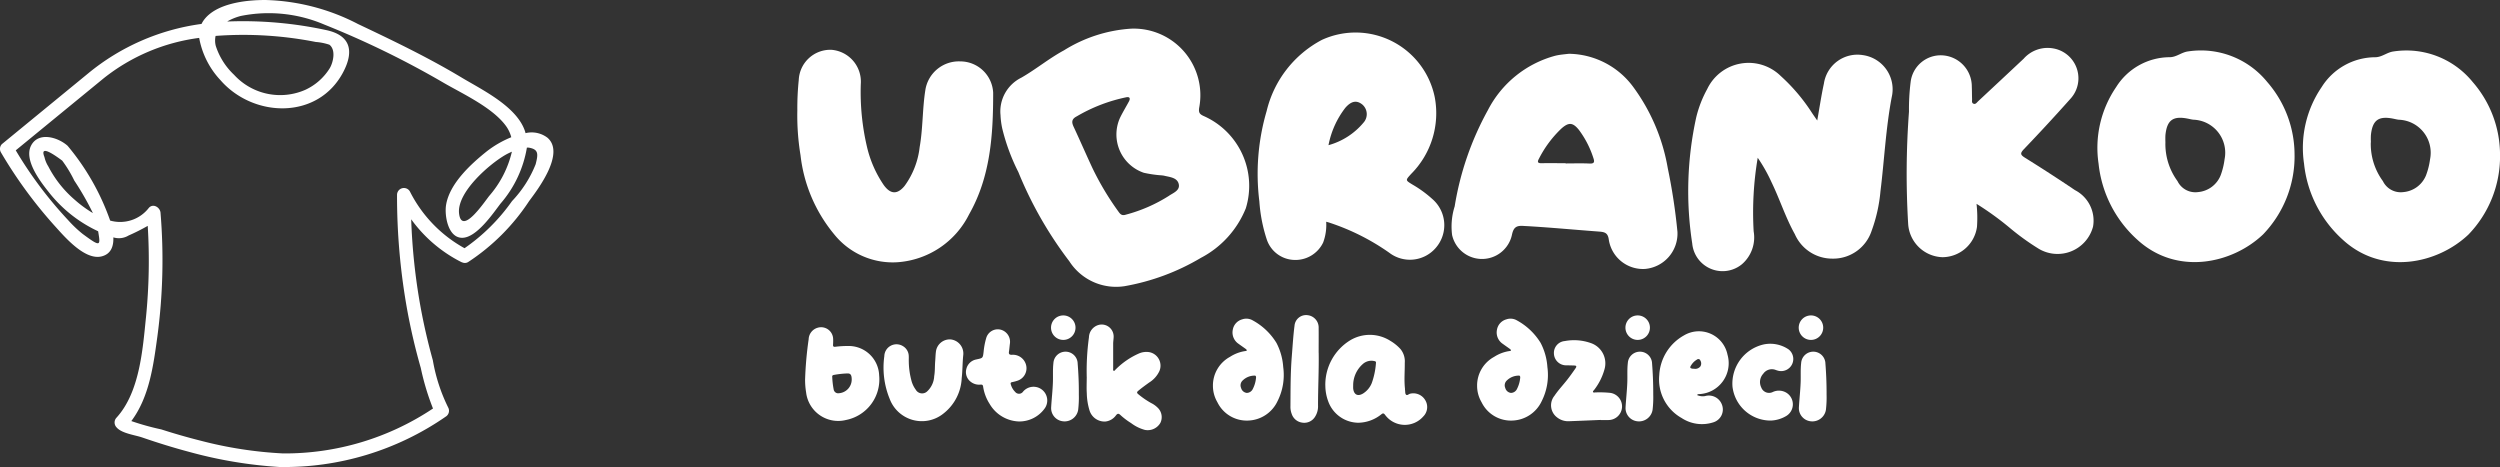
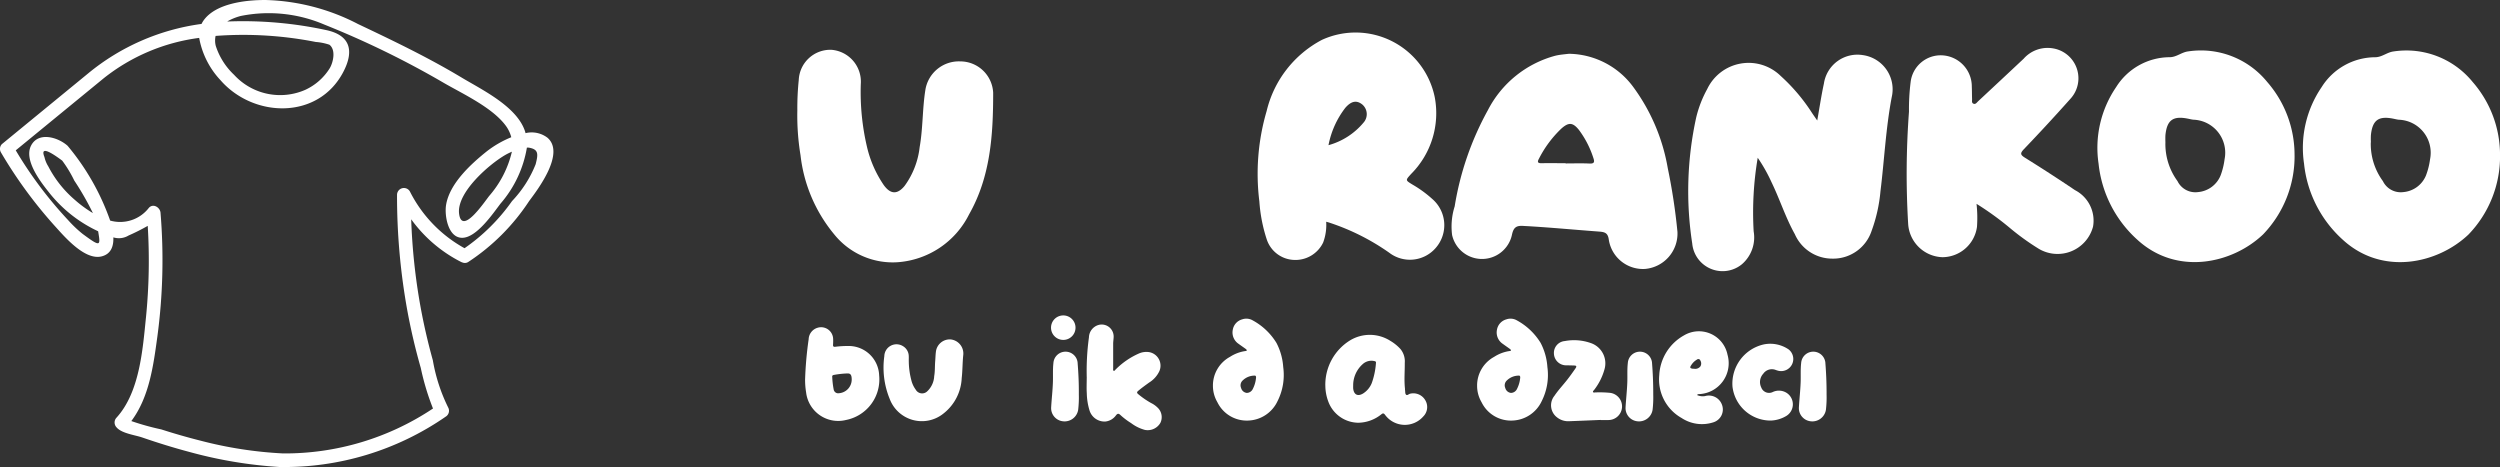
<svg xmlns="http://www.w3.org/2000/svg" width="194" height="36.259" data-name="Group 179">
  <rect width="100%" height="100%" fill="#333333" stroke="none" />
  <defs>
    <clipPath id="a">
      <path fill="#fff" d="M0 0h194v36.259H0z" data-name="Rectangle 198" />
    </clipPath>
  </defs>
  <g fill="#fff" clip-path="url(#a)" data-name="Group 178">
    <path d="M42.5 10.7a2.03 2.03 0 0 0-1.719-.368q-.012-.05-.025-.1c-.61-1.954-3.338-3.255-4.94-4.217-2.583-1.55-5.314-2.862-8.034-4.15A16.46 16.46 0 0 0 20.591 0c-1.5 0-3.873.246-4.816 1.619a2 2 0 0 0-.136.238A17.5 17.5 0 0 0 6.811 5.72L.15 11.181a.53.53 0 0 0-.081.638 35 35 0 0 0 4.095 5.618c.748.818 2.388 2.817 3.745 2.453.673-.18.916-.731.887-1.47a1.45 1.45 0 0 0 1.182-.145 16 16 0 0 0 1.486-.747 44 44 0 0 1-.133 7.065c-.258 2.529-.49 5.843-2.292 7.82a.546.546 0 0 0 .006.751c.4.473 1.425.589 2 .787 1.2.413 2.412.79 3.638 1.116a34.3 34.3 0 0 0 6.97 1.17 21.98 21.98 0 0 0 12.927-3.9.536.536 0 0 0 .194-.725 13.3 13.3 0 0 1-1.185-3.652q-.573-2.058-.958-4.162a47 47 0 0 1-.722-6.782 10.8 10.8 0 0 0 3.891 3.321 1 1 0 0 0 .085.031.49.49 0 0 0 .443-.033 16.4 16.4 0 0 0 4.734-4.735c.712-.949 2.787-3.7 1.436-4.9M16.73 2.787a29 29 0 0 1 7.774.47 4.3 4.3 0 0 1 1.059.214c.528.412.28 1.395.03 1.815a4.4 4.4 0 0 1-1.908 1.687 4.85 4.85 0 0 1-5.516-1.163 5.34 5.34 0 0 1-1.427-2.255 1.7 1.7 0 0 1-.012-.768m24.836 9.96a8.9 8.9 0 0 1-1.834 2.859 14.8 14.8 0 0 1-3.684 3.655 10.33 10.33 0 0 1-4.248-4.418.535.535 0 0 0-.99.263 49.7 49.7 0 0 0 .793 8.962q.415 2.263 1.048 4.478A19.5 19.5 0 0 0 33.6 31.7a20.7 20.7 0 0 1-11.633 3.486 31.4 31.4 0 0 1-6.389-.986 49 49 0 0 1-3.061-.878 20 20 0 0 1-2.326-.647c1.4-1.87 1.716-4.329 2.026-6.6a44.6 44.6 0 0 0 .24-9.565c-.034-.422-.58-.754-.909-.375a2.82 2.82 0 0 1-3 .981 18.6 18.6 0 0 0-3.3-5.8c-.73-.658-2.256-1.129-2.834-.023-.6 1.153.806 2.911 1.45 3.717a10.5 10.5 0 0 0 3.751 2.936c.2 1.172.191 1.232-1.2.208a9.4 9.4 0 0 1-1.128-1.071 31.3 31.3 0 0 1-4.065-5.416l6.834-5.6a15 15 0 0 1 7.4-3.126 6.46 6.46 0 0 0 1.644 3.27c2.545 2.934 7.565 3.117 9.53-.608.889-1.685.529-2.875-1.313-3.267a30.5 30.5 0 0 0-7.6-.67h-.085a4.2 4.2 0 0 1 1.057-.428 10.97 10.97 0 0 1 6.471.666 70 70 0 0 1 9.324 4.555c1.5.861 3.774 1.917 4.791 3.333a2.6 2.6 0 0 1 .4.857 8 8 0 0 0-1.875 1.075c-1.254 1-2.92 2.519-3.186 4.19-.126.791.137 2.508 1.221 2.539 1.135.033 2.442-1.919 3.01-2.658a8.84 8.84 0 0 0 2.042-4.341 1 1 0 0 1 .128 0c.8.127.75.508.553 1.288m-34.349 3.8A9.3 9.3 0 0 1 5.796 15.5a8.6 8.6 0 0 1-2.046-2.585 2.3 2.3 0 0 1-.3-.726q-.433-1.074 1.378.276a9.5 9.5 0 0 1 .936 1.547 22 22 0 0 1 1.453 2.539m32.506-4.781a8 8 0 0 1-1.765 3.439c-.434.557-2.125 3.061-2.333 1.37-.2-1.649 2.364-3.859 3.617-4.572.112-.064.285-.15.481-.236" data-name="Path 93" />
    <path d="M61.874 8.574a21 21 0 0 1 .109-2.359 2.453 2.453 0 0 1 2.522-2.351 2.48 2.48 0 0 1 2.293 2.654 18.6 18.6 0 0 0 .488 4.912 8.8 8.8 0 0 0 1.285 2.919c.519.728 1.058.771 1.629.072a6.3 6.3 0 0 0 1.166-3.007c.258-1.463.209-2.955.44-4.418a2.63 2.63 0 0 1 2.7-2.232 2.557 2.557 0 0 1 2.564 2.437c0 3.257-.2 6.5-1.869 9.434a6.73 6.73 0 0 1-5.612 3.718 5.83 5.83 0 0 1-4.86-2.174 11.64 11.64 0 0 1-2.608-6.129 19 19 0 0 1-.248-3.477" data-name="Path 94" />
-     <path d="M87.445 7.539a12.6 12.6 0 0 0-3.88 1.485c-.395.2-.429.434-.253.809.5 1.07.969 2.156 1.47 3.227a22 22 0 0 0 2.021 3.376c.142.2.269.315.552.225a11.9 11.9 0 0 0 3.338-1.454c.329-.232.894-.418.778-.92-.12-.52-.707-.542-1.155-.657a3 3 0 0 0-.335-.034 9.5 9.5 0 0 1-1.22-.188 3.14 3.14 0 0 1-1.855-4.25c.212-.439.467-.856.7-1.287.126-.24.052-.356-.156-.332m-9.813 1.367a2.92 2.92 0 0 1 1.616-2.877c1.136-.651 2.156-1.5 3.314-2.124a11.16 11.16 0 0 1 5.193-1.68 5.17 5.17 0 0 1 5.3 6.118c-.061.379.014.512.352.663a5.923 5.923 0 0 1 3.264 7.157 7.5 7.5 0 0 1-3.484 3.845 17.5 17.5 0 0 1-5.93 2.2 4.31 4.31 0 0 1-4.283-1.935 30.1 30.1 0 0 1-3.955-6.92 15.6 15.6 0 0 1-1.246-3.367 6 6 0 0 1-.139-1.085" data-name="Path 95" />
    <path d="M103.09 11.266a5.4 5.4 0 0 0 2.711-1.741.985.985 0 0 0-.082-1.412c-.434-.349-.845-.286-1.314.243a6.85 6.85 0 0 0-1.314 2.91m-.179 5.941a3.9 3.9 0 0 1-.236 1.614 2.385 2.385 0 0 1-2.284 1.348 2.32 2.32 0 0 1-2.1-1.615 12 12 0 0 1-.565-2.921 17.3 17.3 0 0 1 .565-7.017 8.47 8.47 0 0 1 4.289-5.522 6.27 6.27 0 0 1 8.756 4.453 6.67 6.67 0 0 1-1.83 5.946c-.452.5-.459.486.1.829a9 9 0 0 1 1.544 1.124 2.68 2.68 0 0 1 .3 3.748 2.644 2.644 0 0 1-3.648.416 17.6 17.6 0 0 0-4.6-2.318c-.086-.032-.175-.052-.295-.086" data-name="Path 96" />
    <path d="M121.491 12.662v.021c.62 0 1.24-.022 1.857.008.376.018.4-.129.3-.421a7.4 7.4 0 0 0-1.125-2.191c-.47-.58-.786-.609-1.354-.108a8.6 8.6 0 0 0-1.741 2.334c-.141.253-.12.368.206.36.621-.013 1.24 0 1.859 0m.282-8.491a6.3 6.3 0 0 1 4.922 2.516 14.86 14.86 0 0 1 2.721 6.355 46 46 0 0 1 .752 4.943 2.756 2.756 0 0 1-2.508 2.881 2.684 2.684 0 0 1-2.814-2.236c-.069-.561-.3-.629-.782-.664-1.964-.145-3.924-.335-5.891-.439-.5-.027-.711.118-.834.625a2.378 2.378 0 0 1-4.658.083 5.2 5.2 0 0 1 .2-2.224 23 23 0 0 1 2.575-7.462 8.3 8.3 0 0 1 5.236-4.228q.192-.046.386-.073c.262-.036.525-.061.694-.08Z" data-name="Path 97" />
    <path d="M136.4 12.239a25.4 25.4 0 0 0-.316 5.711 2.75 2.75 0 0 1-.9 2.546 2.365 2.365 0 0 1-3.867-1.6 26.7 26.7 0 0 1 .309-9.785 8.8 8.8 0 0 1 .854-2.2 3.557 3.557 0 0 1 5.709-1.01 14.2 14.2 0 0 1 2.429 2.871c.111.164.223.327.4.58.184-1.039.319-1.957.516-2.861a2.63 2.63 0 0 1 3.02-2.215 2.68 2.68 0 0 1 2.242 3.272c-.459 2.418-.572 4.872-.873 7.307a12 12 0 0 1-.687 3.062 3.14 3.14 0 0 1-3.058 2.153 3.17 3.17 0 0 1-2.9-1.9c-.716-1.281-1.159-2.686-1.794-4a12.5 12.5 0 0 0-1.084-1.927" data-name="Path 98" />
    <path d="M153.379 15.818a10 10 0 0 1 .035 1.787 2.72 2.72 0 0 1-2.676 2.353 2.755 2.755 0 0 1-2.664-2.572 65 65 0 0 1 .063-8.718 17 17 0 0 1 .128-2.3 2.35 2.35 0 0 1 2.421-2.075 2.42 2.42 0 0 1 2.326 2.432c.015.319.009.639.021.957.005.125-.047.289.094.358.175.086.269-.083.372-.178q1.772-1.65 3.538-3.307a2.48 2.48 0 0 1 2.286-.8 2.353 2.353 0 0 1 1.327 3.929 148 148 0 0 1-3.591 3.887c-.311.327-.285.442.088.675q1.959 1.219 3.872 2.509a2.66 2.66 0 0 1 1.4 2.837 2.85 2.85 0 0 1-4.319 1.646 19 19 0 0 1-2.182-1.589 23 23 0 0 0-2.543-1.834" data-name="Path 99" />
    <path d="M168.035 11.052a4.87 4.87 0 0 0 .938 3 1.54 1.54 0 0 0 1.583.855 2.08 2.08 0 0 0 1.765-1.3 5.6 5.6 0 0 0 .307-1.254 2.563 2.563 0 0 0-2.426-3.065c-.148-.015-.294-.056-.442-.084-1.139-.224-1.605.12-1.723 1.282a6 6 0 0 0 0 .563m10.022 1.015a8.73 8.73 0 0 1-2.45 6.132c-2.38 2.261-6.68 3.229-9.759.4a9.22 9.22 0 0 1-3-5.889 8.36 8.36 0 0 1 1.362-5.947 4.93 4.93 0 0 1 4.151-2.321c.532 0 .927-.388 1.438-.45a6.63 6.63 0 0 1 6.129 2.365 8.6 8.6 0 0 1 2.127 5.714" data-name="Path 100" />
    <path d="M183.973 11.052a4.87 4.87 0 0 0 .938 3 1.54 1.54 0 0 0 1.583.855 2.09 2.09 0 0 0 1.765-1.3 5.6 5.6 0 0 0 .314-1.251 2.563 2.563 0 0 0-2.426-3.065c-.148-.015-.294-.056-.442-.084-1.139-.224-1.605.12-1.723 1.282a6 6 0 0 0 0 .563m10.022 1.015a8.73 8.73 0 0 1-2.45 6.132c-2.38 2.261-6.68 3.229-9.759.4a9.22 9.22 0 0 1-3-5.889 8.36 8.36 0 0 1 1.362-5.947 4.93 4.93 0 0 1 4.151-2.321c.532 0 .927-.388 1.438-.45a6.63 6.63 0 0 1 6.129 2.365 8.6 8.6 0 0 1 2.127 5.714" data-name="Path 101" />
    <path d="M66.093 29.451c0-.338-.085-.481-.328-.472a7 7 0 0 0-1.061.116c-.091.018-.135.061-.123.15a6.5 6.5 0 0 0 .115.992.355.355 0 0 0 .421.276 1.067 1.067 0 0 0 .976-1.063m-3.617-.016a28 28 0 0 1 .276-3.109.965.965 0 0 1 .7-.893.934.934 0 0 1 1.2.874 4 4 0 0 1-.008.446c-.009.131.045.175.169.158a8 8 0 0 1 1.024-.061 2.363 2.363 0 0 1 2.385 2.273 3.207 3.207 0 0 1-2.576 3.469 2.506 2.506 0 0 1-3.091-2.135 6 6 0 0 1-.08-1.021Z" data-name="Path 102" />
    <path d="M70.521 27.976a6.1 6.1 0 0 0 .231 1.65 2.1 2.1 0 0 0 .311.614.568.568 0 0 0 .9.117 1.72 1.72 0 0 0 .531-1.168c.067-.382.046-.771.077-1.157.02-.244.024-.49.055-.733a1.083 1.083 0 0 1 1.145-.96 1.1 1.1 0 0 1 .975 1.24c-.06.584-.05 1.175-.117 1.757a3.69 3.69 0 0 1-1.413 2.752 2.667 2.667 0 0 1-4.181-1.147 6.4 6.4 0 0 1-.412-3.3.945.945 0 0 1 1.432-.789.92.92 0 0 1 .465.793c.006.111 0 .223 0 .335" data-name="Path 103" />
-     <path d="M79.046 32.705a2.74 2.74 0 0 1-2.25-1.361 3.4 3.4 0 0 1-.506-1.348c-.021-.131-.075-.155-.189-.151a1.06 1.06 0 0 1-.792-.234.94.94 0 0 1-.319-.983.97.97 0 0 1 .74-.728l.065-.015c.482-.1.475-.1.535-.6a5.6 5.6 0 0 1 .2-1.05.935.935 0 0 1 1.115-.655.973.973 0 0 1 .724 1.085c-.027.206-.042.414-.073.62-.026.176.016.248.216.248a1.055 1.055 0 0 1 1.129.872 1.015 1.015 0 0 1-.643 1.123 3 3 0 0 1-.451.123c-.1.021-.146.06-.112.164a1.3 1.3 0 0 0 .34.594.382.382 0 0 0 .618-.022 1.064 1.064 0 0 1 1.7 1.273 2.42 2.42 0 0 1-2.05 1.045" data-name="Path 104" />
    <path d="M83.718 30.578c.005-.9-.034-1.634-.091-2.368a.942.942 0 0 0-1.882-.035c-.057.489-.022.981-.039 1.472-.021.662-.1 1.319-.137 1.979a1.026 1.026 0 0 0 .906 1.065 1.066 1.066 0 0 0 1.192-.894 8.4 8.4 0 0 0 .05-1.219" data-name="Path 105" />
    <path d="M82.521 26.377a.95.95 0 1 0-.022-1.9.95.95 0 0 0 .022 1.9" data-name="Path 106" />
    <path d="M84.333 29.342a19 19 0 0 1 .169-3.16 1.03 1.03 0 0 1 .758-.969.928.928 0 0 1 1.159.9c0 .185-.036.37-.037.556v1.944c0 .056-.025.135.042.16s.1-.052.14-.091a5.9 5.9 0 0 1 1.788-1.239 1.44 1.44 0 0 1 .851-.113 1.068 1.068 0 0 1 .764 1.472 2.07 2.07 0 0 1-.793.883c-.289.21-.58.417-.853.648-.12.1-.1.166.008.256a6.6 6.6 0 0 0 .991.683 1.9 1.9 0 0 1 .492.343 1.015 1.015 0 0 1 .233 1.2 1.135 1.135 0 0 1-1.2.546 3.1 3.1 0 0 1-1.074-.53 5.4 5.4 0 0 1-.819-.618c-.14-.133-.221-.146-.353.018a1.16 1.16 0 0 1-.826.48 1.22 1.22 0 0 1-1.231-.877 4.9 4.9 0 0 1-.207-1.318c-.026-.392-.005-.787-.005-1.182" data-name="Path 107" />
    <path d="M97.345 29.148a1.32 1.32 0 0 0-.919.382.51.51 0 0 0-.118.573.515.515 0 0 0 .445.387.53.53 0 0 0 .472-.322 2.3 2.3 0 0 0 .235-.782c.034-.186-.021-.254-.116-.237m-3.221.754a2.53 2.53 0 0 1 1.321-2.21 3 3 0 0 1 1.18-.45c.049-.007.119 0 .124-.063 0-.032-.043-.076-.076-.1-.18-.132-.365-.256-.544-.389a1.06 1.06 0 0 1-.463-1.108 1.01 1.01 0 0 1 .727-.8.98.98 0 0 1 .821.08 4.9 4.9 0 0 1 1.84 1.747 4.7 4.7 0 0 1 .525 1.877 4.5 4.5 0 0 1-.442 2.643 2.61 2.61 0 0 1-2.292 1.506 2.53 2.53 0 0 1-2.375-1.425 2.5 2.5 0 0 1-.345-1.3" data-name="Path 108" />
-     <path d="M102.33 27.372c.022 1.362-.052 2.724-.051 4.086a1.5 1.5 0 0 1-.262.929.98.98 0 0 1-.978.407.99.99 0 0 1-.8-.668 1.5 1.5 0 0 1-.1-.59c.01-1.3 0-2.6.106-3.9.064-.785.108-1.572.209-2.353a.9.9 0 0 1 1.032-.823.963.963 0 0 1 .841 1c.007.64 0 1.28 0 1.92" data-name="Path 109" />
    <path d="M105.008 29.91a2 2 0 0 0 0 .246c.054.475.357.627.764.381a1.7 1.7 0 0 0 .676-.809 5.8 5.8 0 0 0 .327-1.566c.017-.122-.075-.133-.152-.148a1 1 0 0 0-.889.254 2.2 2.2 0 0 0-.728 1.641m-2.162-.009a4.05 4.05 0 0 1 1.929-3.492 2.96 2.96 0 0 1 3.12.043 3.4 3.4 0 0 1 .778.629 1.5 1.5 0 0 1 .339 1.08c.007.655-.057 1.309.012 1.964.006.052 0 .1.01.156.018.117 0 .269.073.34.091.1.208-.043.317-.068a1.07 1.07 0 0 1 1.173.494 1.03 1.03 0 0 1-.15 1.273 1.9 1.9 0 0 1-2.972-.138c-.1-.123-.157-.126-.28-.03a2.92 2.92 0 0 1-1.792.654 2.51 2.51 0 0 1-2.313-1.612 3.6 3.6 0 0 1-.242-1.294" data-name="Path 110" />
    <path d="M117.845 29.148a1.32 1.32 0 0 0-.919.382.51.51 0 0 0-.118.573.515.515 0 0 0 .445.387.53.53 0 0 0 .472-.322 2.3 2.3 0 0 0 .235-.782c.034-.186-.021-.254-.116-.237m-3.221.754a2.53 2.53 0 0 1 1.321-2.21 3 3 0 0 1 1.18-.45c.049-.007.119 0 .124-.063 0-.032-.043-.076-.076-.1-.18-.132-.365-.256-.544-.389a1.06 1.06 0 0 1-.463-1.108 1.01 1.01 0 0 1 .727-.8.98.98 0 0 1 .821.08 4.9 4.9 0 0 1 1.84 1.747 4.7 4.7 0 0 1 .525 1.877 4.5 4.5 0 0 1-.442 2.643 2.61 2.61 0 0 1-2.292 1.506 2.53 2.53 0 0 1-2.375-1.425 2.5 2.5 0 0 1-.345-1.3" data-name="Path 111" />
    <path d="M124.212 32.587c-.825.034-1.65.07-2.475.1a1.38 1.38 0 0 1-.9-.291 1.173 1.173 0 0 1-.207-1.689c.3-.447.671-.834 1-1.257.22-.282.426-.573.629-.866.116-.168.06-.216-.111-.221a37 37 0 0 0-.58-.014.946.946 0 0 1-.983-.9.923.923 0 0 1 .842-.983 3.9 3.9 0 0 1 2.023.157 1.66 1.66 0 0 1 1.054 2.052 4.6 4.6 0 0 1-.8 1.583c-.036.051-.121.1-.08.167s.123.025.187.027a8 8 0 0 1 1.137.034 1.059 1.059 0 0 1-.156 2.109h-.581v-.011" data-name="Path 112" />
    <path d="M128.292 30.578c0-.9-.034-1.634-.091-2.368a.942.942 0 0 0-1.882-.035c-.057.489-.022.981-.039 1.472-.022.662-.1 1.319-.137 1.979a1.026 1.026 0 0 0 .906 1.065 1.066 1.066 0 0 0 1.192-.894 8.4 8.4 0 0 0 .05-1.219" data-name="Path 113" />
-     <path d="M127.095 26.377a.95.95 0 1 0-.022-1.9.95.95 0 0 0 .022 1.9" data-name="Path 114" />
    <path d="M131.491 28.62a.5.5 0 0 0 .467-.2.44.44 0 0 0-.012-.445.16.16 0 0 0-.253-.077 1.3 1.3 0 0 0-.457.443c-.121.179-.093.241.121.271.044.006.089 0 .134.007m.2 2.037a1.07 1.07 0 0 0 .619.081 1.08 1.08 0 0 1 1.317.677 1.04 1.04 0 0 1-.672 1.358 2.86 2.86 0 0 1-2.463-.335 3.43 3.43 0 0 1-1.733-3.324 3.74 3.74 0 0 1 1.908-3.081 2.264 2.264 0 0 1 3.389 1.5 2.4 2.4 0 0 1-2.169 3.049.23.23 0 0 0-.2.071" data-name="Path 115" />
    <path d="M137.441 32.636a2.98 2.98 0 0 1-3-2.632 3.12 3.12 0 0 1 2.432-3.278 2.53 2.53 0 0 1 1.917.384.941.941 0 0 1-.8 1.66 2 2 0 0 1-.191-.06.814.814 0 0 0-.972.294.95.95 0 0 0-.154 1.062.646.646 0 0 0 .887.358 1.12 1.12 0 0 1 1.106.079 1.057 1.057 0 0 1-.076 1.791 2.54 2.54 0 0 1-1.145.341" data-name="Path 116" />
    <path d="M141.743 30.578c0-.9-.034-1.634-.091-2.368a.942.942 0 0 0-1.882-.035c-.057.489-.022.981-.039 1.472-.022.662-.1 1.319-.137 1.979a1.026 1.026 0 0 0 .906 1.065 1.066 1.066 0 0 0 1.192-.894 8.4 8.4 0 0 0 .05-1.219" data-name="Path 117" />
-     <path d="M140.542 26.377a.95.95 0 1 0-.022-1.9.95.95 0 0 0 .022 1.9" data-name="Path 118" />
  </g>
</svg>